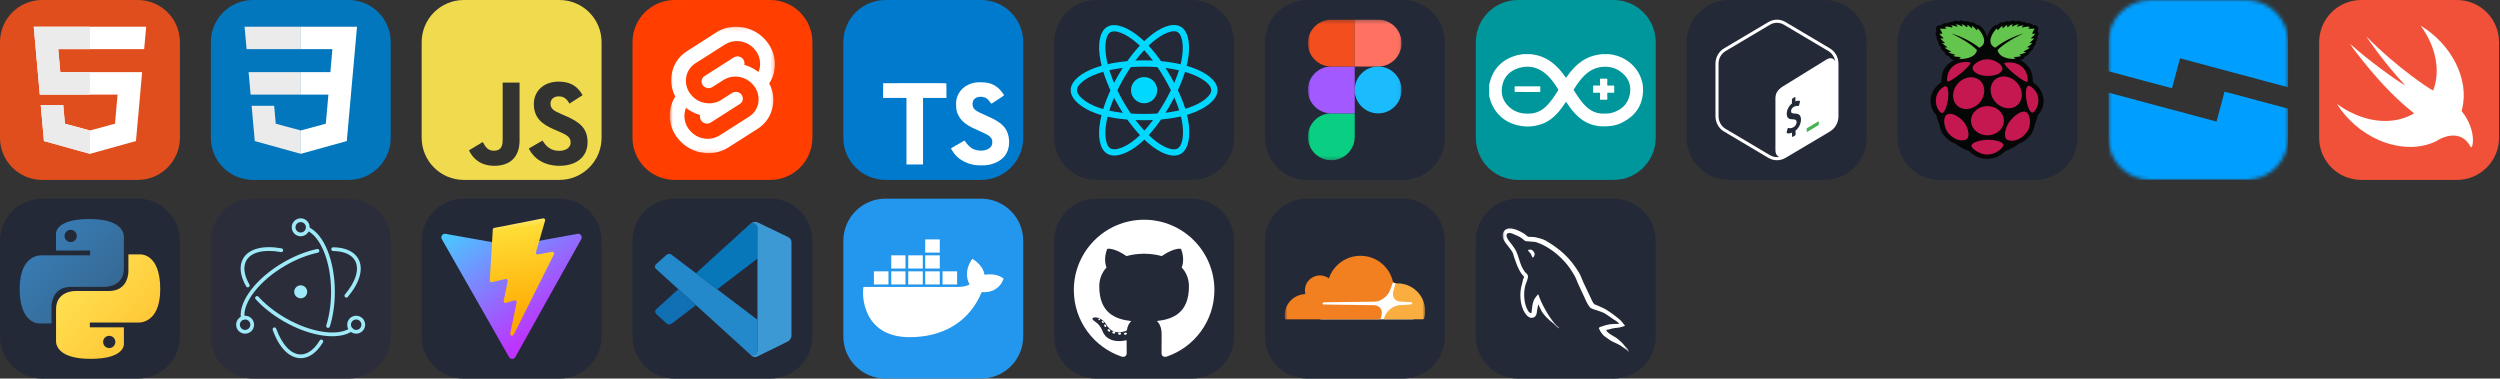
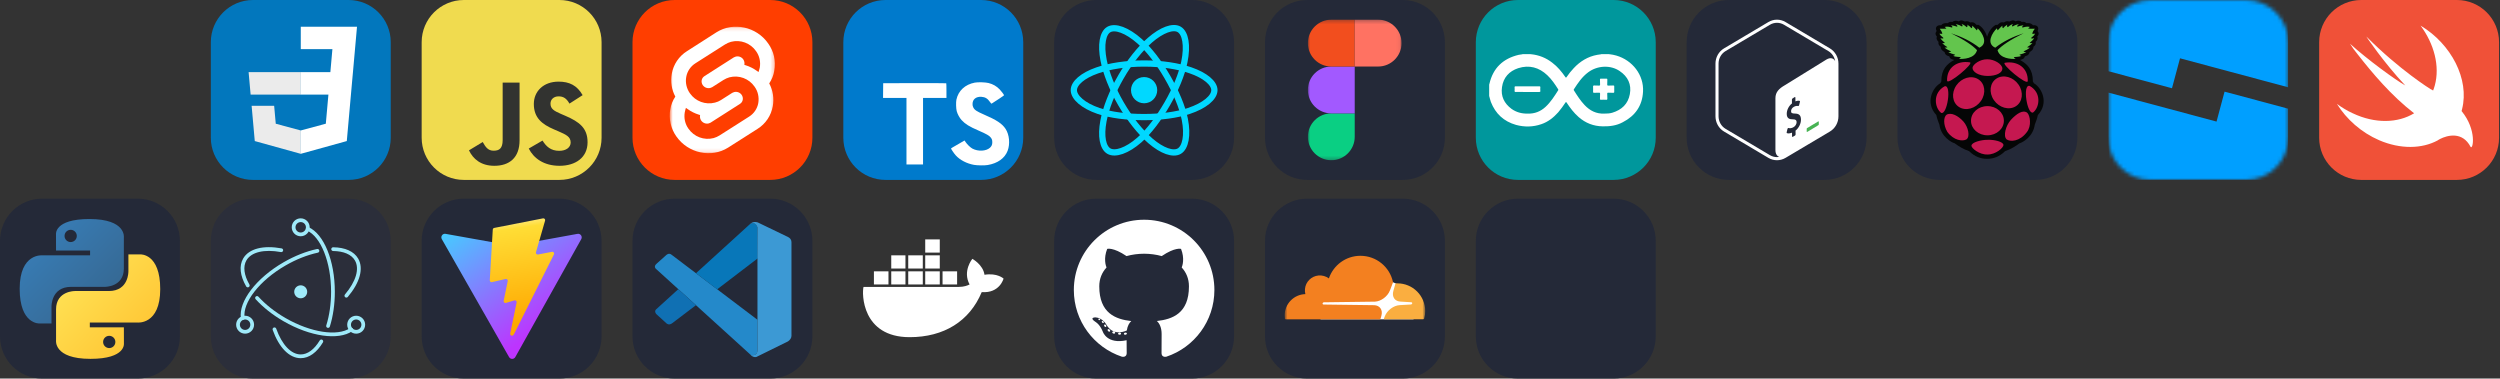
<svg xmlns="http://www.w3.org/2000/svg" width="667" height="101" viewBox="0 0 667 101" fill="none">
  <rect x="0" y="0" width="667" height="101" fill="#333333" stroke="none" />
  <g clip-path="url(#clip0_138_137)">
    <g clip-path="url(#clip1_138_137)">
      <path d="M36.75 0H11.25C5.037 0 0 5.037 0 11.25V36.75C0 42.963 5.037 48 11.25 48H36.75C42.963 48 48 42.963 48 36.75V11.25C48 5.037 42.963 0 36.75 0Z" fill="#E14E1D" />
      <path d="M9 7.125L10.614 25.236H31.372L30.676 33.004L23.992 34.811L17.321 33.007L16.875 28.019H10.864L11.723 37.634L23.991 41.041L36.274 37.634L37.921 19.248H16.092L15.544 13.115H38.445H38.464L39 7.125H9Z" fill="white" />
      <path d="M24 7.125H9L10.614 25.236H24V19.248H16.092L15.544 13.115H24V7.125Z" fill="#EBEBEB" />
      <path d="M24 34.809L23.992 34.811L17.321 33.007L16.875 28.019H10.864L11.723 37.634L23.991 41.041L24 41.039V34.809Z" fill="#EBEBEB" />
    </g>
    <g clip-path="url(#clip2_138_137)">
      <path d="M93 0H67.5C61.287 0 56.25 5.037 56.25 11.25V36.75C56.25 42.963 61.287 48 67.5 48H93C99.213 48 104.25 42.963 104.25 36.75V11.25C104.25 5.037 99.213 0 93 0Z" fill="#0277BD" />
      <path d="M66.329 19.247L66.865 25.236H80.268V19.247H66.329Z" fill="#EBEBEB" />
-       <path d="M80.268 7.125H80.247H65.25L65.794 13.114H80.268V7.125Z" fill="#EBEBEB" />
      <path d="M80.268 41.033V34.801L80.242 34.808L73.572 33.008L73.145 28.231H69.904H67.133L67.972 37.635L80.24 41.04L80.268 41.033Z" fill="#EBEBEB" />
      <path d="M87.622 25.236L86.927 33.004L80.247 34.807V41.037L92.525 37.635L92.615 36.623L94.022 20.855L94.169 19.247L95.25 7.125H80.247V13.114H88.686L88.141 19.247H80.247V25.236H87.622Z" fill="white" />
    </g>
    <g clip-path="url(#clip3_138_137)">
      <path d="M149.25 0H123.75C117.537 0 112.5 5.037 112.5 11.25V36.75C112.5 42.963 117.537 48 123.75 48H149.25C155.463 48 160.5 42.963 160.5 36.75V11.25C160.5 5.037 155.463 0 149.25 0Z" fill="#F0DB4F" />
      <path d="M125.121 40.112L128.794 37.889C129.503 39.146 130.148 40.209 131.694 40.209C133.176 40.209 134.11 39.629 134.11 37.374V22.037H138.621V37.438C138.621 42.109 135.883 44.236 131.887 44.236C128.279 44.236 126.184 42.367 125.121 40.112" fill="#323330" />
      <path d="M141.072 39.629L144.744 37.502C145.711 39.081 146.968 40.241 149.191 40.241C151.06 40.241 152.252 39.307 152.252 38.018C152.252 36.471 151.027 35.923 148.965 35.022L147.838 34.538C144.583 33.153 142.425 31.413 142.425 27.74C142.425 24.356 145.002 21.779 149.03 21.779C151.898 21.779 153.96 22.778 155.442 25.387L151.93 27.643C151.156 26.258 150.319 25.71 149.03 25.71C147.709 25.71 146.871 26.548 146.871 27.643C146.871 28.996 147.709 29.544 149.642 30.382L150.77 30.865C154.604 32.509 156.763 34.184 156.763 37.953C156.763 42.014 153.573 44.236 149.288 44.236C145.099 44.236 142.392 42.239 141.072 39.629Z" fill="#323330" />
    </g>
    <g clip-path="url(#clip4_138_137)">
      <path d="M205.5 0H180C173.787 0 168.75 5.037 168.75 11.25V36.75C168.75 42.963 173.787 48 180 48H205.5C211.713 48 216.75 42.963 216.75 36.75V11.25C216.75 5.037 211.713 0 205.5 0Z" fill="#FF3E00" />
      <mask id="mask0_138_137" style="mask-type:luminance" maskUnits="userSpaceOnUse" x="178" y="7" width="29" height="34">
        <path d="M206.746 7.125H178.688V40.875H206.746V7.125Z" fill="white" />
      </mask>
      <g mask="url(#mask0_138_137)">
        <path d="M204.944 11.587C201.826 7.096 195.62 5.781 191.158 8.612L183.292 13.646C181.147 14.991 179.66 17.193 179.231 19.681C178.859 21.769 179.174 23.914 180.175 25.773C179.488 26.803 179.031 27.947 178.831 29.148C178.373 31.694 178.974 34.325 180.461 36.413C183.607 40.904 189.785 42.219 194.247 39.388L202.112 34.383C204.258 33.038 205.745 30.836 206.174 28.347C206.546 26.26 206.231 24.114 205.23 22.255C205.916 21.226 206.374 20.082 206.574 18.88C207.06 16.306 206.46 13.675 204.944 11.587Z" fill="white" />
        <path d="M190.386 36.842C187.84 37.5 185.18 36.499 183.693 34.354C182.778 33.095 182.434 31.522 182.692 29.978C182.749 29.72 182.806 29.491 182.864 29.234L183.007 28.777L183.407 29.062C184.351 29.749 185.38 30.264 186.496 30.607L186.782 30.693L186.753 30.979C186.725 31.379 186.839 31.808 187.068 32.152C187.526 32.809 188.326 33.124 189.099 32.924C189.27 32.867 189.442 32.809 189.585 32.723L197.422 27.718C197.822 27.461 198.08 27.089 198.165 26.631C198.251 26.174 198.137 25.688 197.879 25.316C197.422 24.658 196.621 24.372 195.849 24.572C195.677 24.629 195.505 24.686 195.362 24.772L192.359 26.689C191.873 27.003 191.33 27.232 190.758 27.375C188.212 28.033 185.552 27.032 184.065 24.887C183.178 23.628 182.806 22.055 183.092 20.511C183.35 19.023 184.265 17.679 185.552 16.878L193.417 11.873C193.904 11.558 194.447 11.329 195.019 11.158C197.565 10.5 200.225 11.501 201.712 13.646C202.627 14.905 202.97 16.478 202.713 18.022C202.656 18.28 202.599 18.509 202.513 18.766L202.37 19.223L201.969 18.938C201.026 18.251 199.996 17.736 198.88 17.393L198.594 17.307L198.623 17.021C198.652 16.621 198.537 16.192 198.308 15.848C197.851 15.191 197.05 14.905 196.278 15.105C196.106 15.162 195.934 15.219 195.791 15.305L187.955 20.31C187.554 20.568 187.297 20.94 187.211 21.397C187.125 21.855 187.24 22.341 187.497 22.713C187.955 23.371 188.755 23.657 189.528 23.457C189.699 23.399 189.871 23.342 190.014 23.256L193.017 21.34C193.503 21.026 194.047 20.797 194.619 20.625C197.164 19.967 199.824 20.968 201.312 23.113C202.227 24.372 202.57 25.945 202.313 27.489C202.055 28.977 201.14 30.321 199.853 31.122L191.987 36.127C191.501 36.442 190.958 36.67 190.386 36.842Z" fill="#FF3E00" />
      </g>
    </g>
    <g clip-path="url(#clip5_138_137)">
      <path d="M261.75 0H236.25C230.037 0 225 5.037 225 11.25V36.75C225 42.963 230.037 48 236.25 48H261.75C267.963 48 273 42.963 273 36.75V11.25C273 5.037 267.963 0 261.75 0Z" fill="#007ACC" />
      <path d="M235.615 24.159L235.599 26.125H238.723H241.847V35.001V43.877H244.057H246.266V35.001V26.125H249.39H252.514V24.197C252.514 23.131 252.491 22.239 252.46 22.216C252.437 22.186 248.636 22.171 244.026 22.178L235.637 22.201L235.615 24.159Z" fill="white" />
      <path d="M263.731 22.145C264.95 22.45 265.88 22.991 266.733 23.875C267.175 24.347 267.83 25.208 267.884 25.414C267.899 25.475 265.811 26.877 264.546 27.662C264.501 27.692 264.318 27.494 264.112 27.189C263.495 26.29 262.847 25.901 261.857 25.833C260.402 25.734 259.464 26.496 259.472 27.768C259.472 28.142 259.525 28.362 259.678 28.667C259.998 29.33 260.592 29.726 262.459 30.534C265.895 32.012 267.365 32.987 268.28 34.374C269.301 35.92 269.529 38.389 268.836 40.225C268.074 42.221 266.184 43.578 263.525 44.027C262.703 44.172 260.752 44.149 259.868 43.989C257.941 43.646 256.112 42.694 254.985 41.444C254.543 40.957 253.682 39.684 253.735 39.593C253.758 39.562 253.956 39.441 254.177 39.311C254.39 39.189 255.198 38.724 255.96 38.282L257.339 37.482L257.628 37.909C258.032 38.526 258.916 39.372 259.449 39.654C260.981 40.462 263.084 40.347 264.12 39.418C264.562 39.014 264.744 38.595 264.744 37.978C264.744 37.421 264.676 37.178 264.386 36.759C264.013 36.225 263.251 35.776 261.087 34.839C258.611 33.772 257.544 33.109 256.569 32.058C256.005 31.448 255.472 30.473 255.251 29.658C255.068 28.98 255.023 27.28 255.167 26.595C255.678 24.203 257.484 22.534 260.089 22.039C260.935 21.879 262.901 21.94 263.731 22.145Z" fill="white" />
    </g>
    <g clip-path="url(#clip6_138_137)">
      <path d="M318 0H292.5C286.287 0 281.25 5.037 281.25 11.25V36.75C281.25 42.963 286.287 48 292.5 48H318C324.213 48 329.25 42.963 329.25 36.75V11.25C329.25 5.037 324.213 0 318 0Z" fill="#242938" />
      <path d="M305.25 27.553C307.182 27.553 308.748 25.987 308.748 24.055C308.748 22.123 307.182 20.557 305.25 20.557C303.318 20.557 301.752 22.123 301.752 24.055C301.752 25.987 303.318 27.553 305.25 27.553Z" fill="#00D8FF" />
      <path fill-rule="evenodd" clip-rule="evenodd" d="M305.25 16.943C309.947 16.943 314.31 17.617 317.599 18.75C321.563 20.114 324 22.182 324 24.055C324 26.007 321.417 28.204 317.161 29.614C313.943 30.681 309.709 31.237 305.25 31.237C300.679 31.237 296.351 30.715 293.097 29.603C288.98 28.195 286.5 25.97 286.5 24.055C286.5 22.198 288.827 20.145 292.735 18.783C296.037 17.632 300.507 16.943 305.25 16.943H305.25Z" stroke="#00D8FF" stroke-width="1.671" />
      <path fill-rule="evenodd" clip-rule="evenodd" d="M299.059 20.52C301.405 16.451 304.169 13.008 306.793 10.725C309.955 7.973 312.965 6.895 314.587 7.83C316.278 8.805 316.891 12.141 315.986 16.532C315.303 19.852 313.669 23.798 311.442 27.661C309.158 31.62 306.543 35.109 303.954 37.372C300.679 40.235 297.512 41.271 295.853 40.315C294.244 39.388 293.629 36.346 294.401 32.28C295.053 28.845 296.69 24.628 299.058 20.52H299.059Z" stroke="#00D8FF" stroke-width="1.671" />
      <path fill-rule="evenodd" clip-rule="evenodd" d="M299.065 27.671C296.712 23.607 295.11 19.493 294.441 16.078C293.636 11.964 294.205 8.819 295.826 7.881C297.515 6.903 300.711 8.037 304.064 11.014C306.599 13.265 309.202 16.651 311.436 20.509C313.726 24.465 315.442 28.473 316.11 31.846C316.955 36.114 316.271 39.375 314.614 40.334C313.006 41.265 310.064 40.28 306.927 37.58C304.277 35.299 301.441 31.775 299.065 27.671Z" stroke="#00D8FF" stroke-width="1.671" />
    </g>
    <g clip-path="url(#clip7_138_137)">
      <path d="M374.25 0H348.75C342.537 0 337.5 5.037 337.5 11.25V36.75C337.5 42.963 342.537 48 348.75 48H374.25C380.463 48 385.5 42.963 385.5 36.75V11.25C385.5 5.037 380.463 0 374.25 0Z" fill="#242938" />
      <mask id="mask1_138_137" style="mask-type:luminance" maskUnits="userSpaceOnUse" x="348" y="5" width="26" height="38">
        <path d="M373.943 5.25H348.938V42.75H373.943V5.25Z" fill="white" />
      </mask>
      <g mask="url(#mask1_138_137)">
        <path d="M355.19 42.75C358.64 42.75 361.44 39.95 361.44 36.5V30.25H355.19C351.74 30.25 348.94 33.05 348.94 36.5C348.94 39.95 351.74 42.75 355.19 42.75Z" fill="#0ACF83" />
        <path d="M348.94 24C348.94 20.55 351.74 17.75 355.19 17.75H361.44V30.25H355.19C351.74 30.25 348.94 27.45 348.94 24Z" fill="#A259FF" />
        <path d="M348.94 11.5C348.94 8.05 351.74 5.25 355.19 5.25H361.44V17.75H355.19C351.74 17.75 348.94 14.95 348.94 11.5Z" fill="#F24E1E" />
        <path d="M361.44 5.25H367.69C371.14 5.25 373.94 8.05 373.94 11.5C373.94 14.95 371.14 17.75 367.69 17.75H361.44V5.25Z" fill="#FF7262" />
-         <path d="M373.94 24C373.94 27.45 371.14 30.25 367.69 30.25C364.24 30.25 361.44 27.45 361.44 24C361.44 20.55 364.24 17.75 367.69 17.75C371.14 17.75 373.94 20.55 373.94 24Z" fill="#1ABCFE" />
      </g>
    </g>
    <g clip-path="url(#clip8_138_137)">
      <path d="M430.5 0H405C398.787 0 393.75 5.037 393.75 11.25V36.75C393.75 42.963 398.787 48 405 48H430.5C436.713 48 441.75 42.963 441.75 36.75V11.25C441.75 5.037 436.713 0 430.5 0Z" fill="#00979C" />
      <path fill-rule="evenodd" clip-rule="evenodd" d="M397.312 25.596V22.518C397.377 22.486 397.377 22.422 397.377 22.358C398.345 18.157 400.991 15.624 405.186 14.63C405.541 14.534 405.929 14.566 406.284 14.438H408.349C408.381 14.502 408.478 14.47 408.542 14.47C410.608 14.694 412.479 15.431 414.125 16.714C415.545 17.772 416.642 19.119 417.643 20.562C417.772 20.754 417.836 20.754 417.965 20.562C418.546 19.728 419.159 18.927 419.869 18.189C421.58 16.361 423.645 15.079 426.162 14.63C426.517 14.534 426.936 14.566 427.291 14.438H429.292C429.324 14.502 429.389 14.47 429.453 14.47C430.066 14.534 430.647 14.662 431.228 14.822C435.552 16.073 438.618 20.017 438.36 24.474C438.166 28.226 436.262 30.919 432.938 32.618C431.293 33.516 429.486 33.741 427.614 33.709C425.162 33.676 423.032 32.843 421.192 31.24C419.901 30.117 418.901 28.771 417.965 27.36C417.836 27.167 417.772 27.199 417.643 27.392C417.062 28.258 416.449 29.123 415.739 29.957C414.48 31.368 413.028 32.522 411.221 33.131C408.994 33.901 406.735 33.933 404.476 33.324C401.217 32.394 398.991 30.342 397.764 27.199C397.571 26.686 397.474 26.109 397.312 25.596ZM407.574 30.31C409.414 30.374 410.995 29.765 412.35 28.514C413.738 27.231 414.738 25.628 415.739 24.057C415.771 23.961 415.771 23.897 415.706 23.8C414.867 22.486 413.996 21.171 412.834 20.081C410.608 17.965 407.994 17.259 405.057 18.189C402.637 18.991 401.088 20.69 400.733 23.255C400.378 25.66 401.314 27.584 403.25 29.027C404.541 29.957 405.993 30.342 407.574 30.31ZM428.033 30.31C428.743 30.31 429.453 30.277 430.131 30.085C432.68 29.316 434.358 27.744 434.843 25.115C435.326 22.518 434.326 20.434 432.132 18.959C429.712 17.291 426.194 17.452 423.742 19.279C422.096 20.498 420.999 22.133 419.901 23.833C419.837 23.929 419.869 23.993 419.901 24.089C420.773 25.468 421.644 26.847 422.774 28.033C424.193 29.54 425.904 30.406 428.033 30.31Z" fill="white" />
      <path fill-rule="evenodd" clip-rule="evenodd" d="M407.542 23.031C408.575 23.031 409.64 23.063 410.672 23.031C410.93 23.031 410.963 23.095 410.963 23.351C410.93 23.64 410.93 23.929 410.963 24.217C410.995 24.474 410.93 24.538 410.64 24.538H406.509C405.799 24.538 405.089 24.506 404.38 24.538C404.154 24.538 404.089 24.474 404.089 24.217C404.121 23.929 404.121 23.64 404.089 23.319C404.089 23.095 404.154 23.031 404.38 23.031C405.412 23.063 406.477 23.031 407.542 23.031ZM427.872 20.979C428.13 20.979 428.388 21.011 428.614 20.979C428.776 20.979 428.84 21.043 428.84 21.203C428.808 21.652 428.84 22.101 428.808 22.55C428.808 22.774 428.872 22.838 429.098 22.838C429.518 22.806 429.97 22.838 430.421 22.806C430.615 22.806 430.68 22.838 430.68 23.063V24.538C430.68 24.698 430.615 24.762 430.454 24.762C430.002 24.73 429.55 24.762 429.066 24.73C428.872 24.73 428.808 24.794 428.808 24.987C428.84 25.436 428.808 25.885 428.84 26.334C428.84 26.526 428.776 26.622 428.582 26.622C428.098 26.59 427.614 26.59 427.13 26.622C426.936 26.622 426.872 26.558 426.872 26.366C426.904 25.885 426.872 25.436 426.904 24.955C426.904 24.794 426.839 24.73 426.678 24.73C426.226 24.762 425.775 24.73 425.323 24.762C425.064 24.762 425.032 24.666 425.032 24.474C425.032 24.025 425.064 23.576 425.032 23.127C425 22.87 425.129 22.806 425.355 22.806C425.807 22.838 426.226 22.806 426.678 22.838C426.839 22.838 426.904 22.774 426.904 22.614C426.872 22.165 426.904 21.684 426.872 21.235C426.872 21.043 426.936 20.979 427.13 20.979C427.388 21.011 427.614 20.979 427.872 20.979Z" fill="white" />
    </g>
    <g clip-path="url(#clip9_138_137)">
      <path d="M486.75 0H461.25C455.037 0 450 5.037 450 11.25V36.75C450 42.963 455.037 48 461.25 48H486.75C492.963 48 498 42.963 498 36.75V11.25C498 5.037 492.963 0 486.75 0Z" fill="#242938" />
      <path fill-rule="evenodd" clip-rule="evenodd" d="M488.216 12.907L476.377 5.879C474.964 5.04 473.223 5.04 471.81 5.879L459.971 12.907C458.558 13.745 457.688 15.295 457.688 16.973V31.028C457.688 32.705 458.558 34.256 459.971 35.095L471.81 42.121C472.516 42.541 473.304 42.75 474.094 42.75C474.882 42.75 475.67 42.541 476.377 42.121L488.216 35.095C489.629 34.256 490.5 32.705 490.5 31.028V16.973C490.5 15.295 489.629 13.745 488.216 12.907Z" fill="#242938" />
      <path fill-rule="evenodd" clip-rule="evenodd" d="M472.224 41.401L460.385 34.375C459.227 33.688 458.508 32.405 458.508 31.028V16.973C458.508 15.596 459.227 14.313 460.385 13.626L472.224 6.599C472.791 6.262 473.438 6.084 474.094 6.084C474.749 6.084 475.395 6.262 475.963 6.599L487.802 13.626C488.778 14.205 489.436 15.208 489.621 16.333C489.229 15.495 488.343 15.267 487.311 15.87L476.111 22.788C474.715 23.605 473.685 24.521 473.684 26.205V40.005C473.683 41.014 474.09 41.667 474.716 41.856C474.51 41.892 474.303 41.917 474.094 41.917C473.438 41.917 472.791 41.738 472.224 41.401ZM488.216 12.906L476.377 5.879C475.671 5.46 474.882 5.25 474.094 5.25C473.305 5.25 472.516 5.46 471.81 5.879L459.971 12.906C458.558 13.745 457.688 15.296 457.688 16.973V31.028C457.688 32.705 458.558 34.256 459.971 35.095L471.81 42.121C472.517 42.54 473.305 42.75 474.094 42.75C474.882 42.75 475.67 42.54 476.377 42.121L488.216 35.095C489.629 34.256 490.5 32.705 490.5 31.028V16.973C490.5 15.296 489.629 13.745 488.216 12.906Z" fill="white" />
      <path fill-rule="evenodd" clip-rule="evenodd" d="M485.113 32.387L482.165 34.151C482.087 34.197 482.029 34.248 482.029 34.342V35.113C482.029 35.208 482.092 35.247 482.17 35.201L485.164 33.381C485.242 33.336 485.254 33.249 485.254 33.155V32.474C485.254 32.38 485.191 32.341 485.113 32.387Z" fill="#47B353" />
      <path fill-rule="evenodd" clip-rule="evenodd" d="M478.835 25.893C478.931 25.845 479.009 25.904 479.01 26.029L479.02 27.049C479.447 26.879 479.818 26.834 480.154 26.912C480.227 26.931 480.259 27.03 480.23 27.148L480.005 28.052C479.988 28.12 479.949 28.189 479.903 28.232C479.883 28.251 479.864 28.266 479.844 28.276C479.814 28.291 479.784 28.296 479.755 28.29C479.602 28.256 479.237 28.176 478.664 28.466C478.062 28.771 477.851 29.294 477.855 29.682C477.86 30.146 478.098 30.286 478.919 30.3C480.013 30.318 480.486 30.796 480.497 31.898C480.508 32.98 479.931 34.142 479.047 34.854L479.067 35.863C479.068 35.985 478.989 36.124 478.893 36.172L478.296 36.517C478.2 36.565 478.121 36.505 478.12 36.384L478.11 35.391C477.597 35.604 477.078 35.655 476.747 35.522C476.685 35.498 476.658 35.405 476.682 35.3L476.899 34.388C476.916 34.316 476.955 34.244 477.006 34.198C477.024 34.18 477.043 34.166 477.062 34.157C477.097 34.14 477.13 34.136 477.159 34.147C477.516 34.267 477.973 34.211 478.412 33.988C478.97 33.706 479.344 33.137 479.338 32.571C479.332 32.058 479.055 31.845 478.379 31.84C477.519 31.842 476.718 31.673 476.704 30.407C476.694 29.365 477.236 28.28 478.093 27.595L478.083 26.576C478.081 26.45 478.158 26.312 478.256 26.263L478.835 25.893Z" fill="#242938" />
    </g>
    <g clip-path="url(#clip10_138_137)">
      <path d="M543 0H517.5C511.287 0 506.25 5.037 506.25 11.25V36.75C506.25 42.963 511.287 48 517.5 48H543C549.213 48 554.25 42.963 554.25 36.75V11.25C554.25 5.037 549.213 0 543 0Z" fill="#242938" />
      <path d="M523.234 5.438C523.039 5.444 522.83 5.513 522.591 5.693C522.008 5.477 521.442 5.403 520.937 5.841C520.156 5.744 519.902 5.945 519.71 6.179C519.538 6.175 518.427 6.01 517.917 6.738C516.636 6.593 516.231 7.46 516.69 8.268C516.428 8.657 516.157 9.04 516.769 9.78C516.553 10.192 516.687 10.639 517.197 11.18C517.062 11.759 517.326 12.168 517.801 12.486C517.712 13.278 518.559 13.74 518.812 13.903C518.909 14.365 519.112 14.801 520.08 15.042C520.239 15.731 520.821 15.849 521.384 15.994C519.523 17.031 517.926 18.395 517.937 21.742L517.664 22.208C515.53 23.452 513.609 27.449 516.612 30.698C516.809 31.716 517.137 32.446 517.43 33.255C517.869 36.513 520.728 38.038 521.482 38.219C522.587 39.025 523.764 39.79 525.357 40.326C526.858 41.81 528.485 42.376 530.12 42.375H530.192C531.828 42.376 533.455 41.81 534.956 40.326C536.549 39.791 537.725 39.025 538.831 38.219C539.585 38.038 542.444 36.513 542.882 33.254C543.175 32.446 543.504 31.716 543.7 30.698C546.703 27.449 544.783 23.451 542.648 22.207L542.375 21.741C542.386 18.395 540.79 17.03 538.928 15.993C539.491 15.849 540.073 15.73 540.233 15.042C541.2 14.801 541.403 14.365 541.5 13.903C541.753 13.739 542.601 13.278 542.512 12.485C542.986 12.167 543.25 11.758 543.116 11.179C543.626 10.638 543.76 10.191 543.543 9.779C544.155 9.04 543.884 8.656 543.623 8.268C544.081 7.46 543.677 6.593 542.395 6.738C541.886 6.01 540.774 6.175 540.603 6.178C540.41 5.944 540.156 5.744 539.375 5.841C538.87 5.403 538.304 5.477 537.721 5.693C537.028 5.169 536.57 5.589 536.046 5.748C535.208 5.485 535.016 5.845 534.604 5.991C533.689 5.806 533.411 6.209 532.973 6.635L532.463 6.625C531.083 7.404 530.398 8.99 530.156 9.806C529.912 8.99 529.229 7.404 527.849 6.625L527.339 6.635C526.9 6.209 526.622 5.806 525.708 5.991C525.296 5.845 525.104 5.485 524.265 5.748C523.922 5.644 523.606 5.427 523.234 5.438L523.234 5.438Z" fill="#050606" />
      <path d="M520.515 8.865C524.175 10.672 526.302 12.135 527.468 13.381C526.871 15.673 523.758 15.778 522.619 15.713C522.852 15.61 523.047 15.485 523.116 15.294C522.83 15.099 521.817 15.273 521.109 14.892C521.381 14.838 521.508 14.786 521.635 14.594C520.967 14.39 520.247 14.214 519.824 13.875C520.053 13.878 520.266 13.925 520.564 13.726C519.966 13.417 519.327 13.172 518.831 12.7C519.14 12.693 519.474 12.697 519.571 12.588C519.023 12.263 518.561 11.901 518.178 11.506C518.612 11.556 518.794 11.513 518.899 11.44C518.485 11.034 517.961 10.691 517.711 10.19C518.032 10.296 518.327 10.337 518.539 10.181C518.398 9.876 517.795 9.697 517.448 8.987C517.786 9.018 518.145 9.057 518.217 8.987C518.06 8.373 517.791 8.028 517.526 7.671C518.25 7.661 519.348 7.673 519.298 7.615L518.85 7.177C519.558 6.994 520.282 7.206 520.808 7.363C521.044 7.185 520.804 6.959 520.516 6.728C521.117 6.805 521.661 6.938 522.151 7.121C522.414 6.893 521.981 6.667 521.772 6.439C522.701 6.608 523.095 6.845 523.486 7.083C523.77 6.822 523.502 6.601 523.311 6.374C524.011 6.623 524.372 6.944 524.752 7.261C524.881 7.094 525.079 6.972 524.84 6.57C525.337 6.845 525.711 7.169 525.988 7.531C526.296 7.343 526.172 7.086 526.174 6.85C526.691 7.253 527.018 7.681 527.42 8.1C527.501 8.044 527.571 7.852 527.634 7.55C528.867 8.696 530.61 11.583 528.082 12.728C525.931 11.028 523.362 9.792 520.515 8.865H520.515H520.515ZM539.9 8.865C536.24 10.673 534.112 12.135 532.947 13.381C533.544 15.673 536.658 15.778 537.796 15.713C537.563 15.61 537.369 15.485 537.3 15.294C537.586 15.099 538.599 15.273 539.306 14.892C539.034 14.838 538.907 14.786 538.78 14.594C539.448 14.39 540.168 14.214 540.591 13.875C540.363 13.878 540.149 13.925 539.851 13.726C540.45 13.417 541.088 13.172 541.585 12.7C541.275 12.693 540.942 12.697 540.845 12.588C541.393 12.263 541.855 11.901 542.237 11.506C541.804 11.556 541.621 11.513 541.516 11.44C541.931 11.034 542.455 10.691 542.705 10.19C542.383 10.296 542.089 10.337 541.877 10.181C542.018 9.876 542.62 9.697 542.968 8.987C542.629 9.018 542.27 9.057 542.198 8.987C542.356 8.373 542.625 8.028 542.889 7.671C542.165 7.661 541.067 7.673 541.117 7.615L541.565 7.177C540.857 6.994 540.133 7.206 539.608 7.363C539.372 7.184 539.612 6.959 539.9 6.728C539.299 6.805 538.755 6.938 538.264 7.12C538.001 6.893 538.434 6.666 538.644 6.439C537.715 6.608 537.321 6.845 536.93 7.083C536.646 6.822 536.914 6.601 537.105 6.374C536.404 6.623 536.044 6.944 535.664 7.26C535.535 7.093 535.337 6.971 535.576 6.569C535.079 6.844 534.704 7.168 534.427 7.531C534.119 7.343 534.244 7.086 534.242 6.85C533.725 7.252 533.397 7.681 532.995 8.1C532.915 8.044 532.844 7.852 532.781 7.549C531.548 8.696 529.806 11.583 532.333 12.728C534.484 11.027 537.052 9.792 539.9 8.865L539.9 8.865Z" fill="#63C54D" />
      <path d="M534.634 32.208C534.646 34.347 532.694 36.09 530.273 36.101C527.852 36.113 525.879 34.388 525.866 32.248V32.208C525.853 30.068 527.805 28.325 530.226 28.314C532.648 28.303 534.621 30.027 534.634 32.167V32.207V32.208ZM527.798 21.143C529.615 22.283 529.942 24.868 528.53 26.916C527.117 28.964 524.5 29.7 522.683 28.56C520.867 27.42 520.539 24.835 521.952 22.787C523.364 20.738 525.982 20.003 527.798 21.143ZM532.701 20.936C530.885 22.077 530.557 24.661 531.97 26.71C533.382 28.757 536 29.494 537.816 28.353C539.633 27.213 539.96 24.628 538.547 22.58C537.135 20.533 534.518 19.796 532.701 20.937V20.936ZM518.832 23.019C520.793 22.515 519.494 30.793 517.899 30.114C516.143 28.761 515.578 24.8 518.832 23.019H518.832ZM541.496 22.916C539.534 22.413 540.833 30.69 542.429 30.011C544.185 28.658 544.75 24.697 541.496 22.916ZM534.918 16.74C538.303 16.192 541.119 18.119 541.005 21.635C540.894 22.983 533.671 16.941 534.918 16.74V16.74ZM525.567 16.637C522.182 16.089 519.366 18.016 519.48 21.532C519.591 22.88 526.814 16.837 525.567 16.637ZM530.23 15.817C528.21 15.767 526.271 17.254 526.266 18.115C526.261 19.163 527.864 20.236 530.244 20.264C532.674 20.28 534.225 19.405 534.233 18.323C534.242 17.098 532.022 15.798 530.23 15.817ZM530.386 37.304C532.147 37.231 534.51 37.848 534.515 38.666C534.544 39.461 532.372 41.258 530.269 41.223C528.092 41.313 525.956 39.514 525.984 38.891C525.952 37.976 528.636 37.263 530.386 37.304ZM523.868 32.452C525.122 33.9 525.693 36.443 524.647 37.192C523.657 37.764 521.253 37.529 519.544 35.176C518.392 33.203 518.541 31.195 519.35 30.605C520.56 29.898 522.429 30.852 523.868 32.452H523.868ZM536.492 31.993C535.136 33.516 534.38 36.293 535.37 37.187C536.316 37.882 538.856 37.785 540.733 35.29C542.095 33.615 541.639 30.817 540.86 30.074C539.704 29.217 538.045 30.314 536.492 31.993L536.492 31.993Z" fill="#C51850" />
    </g>
    <g clip-path="url(#clip11_138_137)">
      <mask id="mask2_138_137" style="mask-type:luminance" maskUnits="userSpaceOnUse" x="562" y="0" width="49" height="48">
        <path d="M599.25 0H573.75C567.537 0 562.5 5.037 562.5 11.25V36.75C562.5 42.963 567.537 48 573.75 48H599.25C605.463 48 610.5 42.963 610.5 36.75V11.25C610.5 5.037 605.463 0 599.25 0Z" fill="white" />
      </mask>
      <g mask="url(#mask2_138_137)">
        <path d="M610.5 0H562.5V18.997L579.486 23.544L581.628 15.555L610.5 23.293V0Z" fill="#009FFF" />
        <path d="M610.5 29.003L593.514 24.45L591.372 32.438L562.5 24.701V48H610.5V29.003Z" fill="#009FFF" />
      </g>
    </g>
    <g clip-path="url(#clip12_138_137)">
      <path d="M655.5 0H630C623.787 0 618.75 5.037 618.75 11.25V36.75C618.75 42.963 623.787 48 630 48H655.5C661.713 48 666.75 42.963 666.75 36.75V11.25C666.75 5.037 661.713 0 655.5 0Z" fill="#F05138" />
      <path d="M656.752 29.633C656.797 29.451 656.842 29.27 656.888 29.09C658.878 21.172 654.038 11.762 645.804 6.831C649.423 11.717 651.006 17.644 649.604 22.801C649.468 23.254 649.332 23.706 649.151 24.158C648.971 24.023 648.744 23.887 648.428 23.751C648.428 23.751 640.239 18.684 631.372 9.772C631.146 9.546 636.122 16.875 641.732 22.801C639.063 21.308 631.689 15.925 626.984 11.672C627.572 12.622 628.25 13.572 628.974 14.432C632.865 19.408 637.977 25.516 644.085 30.221C639.787 32.845 633.725 33.071 627.708 30.221C626.215 29.542 624.812 28.682 623.5 27.732C626.034 31.804 629.97 35.333 634.765 37.414C640.465 39.857 646.166 39.721 650.373 37.459C650.373 37.459 650.418 37.459 650.418 37.414C650.599 37.323 650.78 37.188 650.961 37.097C652.997 36.057 656.978 35.016 659.15 39.178C659.783 40.128 660.914 34.699 656.752 29.633Z" fill="white" />
    </g>
  </g>
  <g clip-path="url(#clip13_138_137)">
    <path d="M36.75 53H11.25C5.037 53 0 58.037 0 64.25V89.75C0 95.963 5.037 101 11.25 101H36.75C42.963 101 48 95.963 48 89.75V64.25C48 58.037 42.963 53 36.75 53Z" fill="#242938" />
    <path d="M23.865 58.438C14.345 58.438 14.94 62.566 14.94 62.566L14.95 66.843H24.035V68.127H11.342C11.342 68.127 5.25 67.436 5.25 77.042C5.25 86.647 10.567 86.307 10.567 86.307H13.74V81.849C13.74 81.849 13.569 76.532 18.972 76.532H27.983C27.983 76.532 33.045 76.614 33.045 71.64V63.415C33.045 63.415 33.813 58.438 23.865 58.438ZM18.856 61.314C19.759 61.314 20.49 62.044 20.49 62.948C20.49 63.852 19.759 64.582 18.856 64.582C17.952 64.582 17.221 63.852 17.221 62.948C17.221 62.044 17.952 61.314 18.856 61.314Z" fill="url(#paint0_linear_138_137)" />
    <path d="M24.135 95.742C33.655 95.742 33.061 91.614 33.061 91.614L33.05 87.337H23.965V86.053H36.658C36.658 86.053 42.75 86.744 42.75 77.138C42.75 67.532 37.433 67.873 37.433 67.873H34.26V72.331C34.26 72.331 34.431 77.647 29.028 77.647H20.017C20.017 77.647 14.955 77.566 14.955 82.54V90.765C14.955 90.765 14.187 95.742 24.135 95.742ZM29.145 92.866C28.241 92.866 27.51 92.136 27.51 91.232C27.51 90.328 28.241 89.597 29.145 89.597C30.048 89.597 30.779 90.328 30.779 91.232C30.779 92.136 30.048 92.866 29.145 92.866Z" fill="url(#paint1_linear_138_137)" />
  </g>
  <g clip-path="url(#clip14_138_137)">
    <path d="M93 53H67.5C61.287 53 56.25 58.037 56.25 64.25V89.75C56.25 95.963 61.287 101 67.5 101H93C99.213 101 104.25 95.963 104.25 89.75V64.25C104.25 58.037 99.213 53 93 53Z" fill="#2B2E3A" />
    <path d="M75.144 66.27C70.268 65.382 66.413 66.311 64.876 68.973C63.73 70.959 64.057 73.592 65.671 76.406C65.703 76.465 65.746 76.516 65.798 76.558C65.85 76.599 65.91 76.63 65.974 76.648C66.038 76.666 66.105 76.671 66.171 76.663C66.237 76.655 66.301 76.634 66.359 76.601C66.417 76.567 66.467 76.523 66.508 76.47C66.548 76.417 66.577 76.357 66.594 76.292C66.611 76.228 66.615 76.161 66.605 76.095C66.595 76.029 66.573 75.966 66.538 75.909C65.085 73.373 64.802 71.101 65.742 69.473C67.019 67.262 70.457 66.433 74.965 67.254C75.094 67.275 75.227 67.245 75.334 67.169C75.442 67.094 75.515 66.979 75.539 66.85C75.562 66.721 75.534 66.588 75.46 66.479C75.386 66.37 75.273 66.295 75.144 66.27ZM68.207 79.827C70.178 81.994 72.74 84.026 75.661 85.713C82.734 89.796 90.264 90.888 93.975 88.357C94.03 88.321 94.078 88.274 94.115 88.219C94.152 88.164 94.178 88.102 94.191 88.037C94.204 87.972 94.204 87.904 94.19 87.839C94.177 87.774 94.151 87.713 94.114 87.658C94.076 87.603 94.028 87.556 93.972 87.52C93.917 87.484 93.854 87.459 93.789 87.447C93.724 87.436 93.657 87.437 93.592 87.451C93.527 87.466 93.466 87.493 93.412 87.531C90.09 89.796 82.937 88.759 76.161 84.847C73.327 83.211 70.847 81.243 68.946 79.154C68.902 79.105 68.849 79.066 68.789 79.037C68.73 79.009 68.665 78.993 68.6 78.99C68.534 78.987 68.468 78.996 68.406 79.019C68.344 79.041 68.287 79.075 68.239 79.12C68.19 79.164 68.15 79.217 68.123 79.277C68.094 79.336 68.079 79.401 68.076 79.467C68.073 79.533 68.083 79.598 68.105 79.66C68.128 79.722 68.162 79.779 68.207 79.827Z" fill="#9FEAF9" />
    <path d="M92.791 79.219C95.984 75.447 97.099 71.654 95.565 68.998C94.437 67.044 92.052 66.012 88.882 65.971C88.75 65.971 88.624 66.023 88.531 66.115C88.438 66.207 88.384 66.333 88.382 66.464C88.381 66.596 88.431 66.722 88.522 66.817C88.613 66.912 88.737 66.967 88.869 66.971C91.72 67.008 93.775 67.897 94.699 69.498C95.973 71.704 94.979 75.087 92.028 78.573C91.984 78.623 91.951 78.681 91.931 78.744C91.91 78.807 91.902 78.873 91.907 78.939C91.912 79.005 91.93 79.069 91.961 79.128C91.991 79.187 92.032 79.239 92.083 79.282C92.133 79.325 92.192 79.357 92.255 79.377C92.318 79.397 92.384 79.404 92.45 79.398C92.516 79.392 92.58 79.374 92.638 79.343C92.697 79.312 92.749 79.27 92.791 79.219ZM84.586 66.436C81.699 67.055 78.626 68.264 75.675 69.968C68.374 74.183 63.611 80.4 64.272 84.907C64.281 84.972 64.303 85.036 64.336 85.093C64.37 85.15 64.414 85.2 64.467 85.24C64.52 85.279 64.58 85.308 64.644 85.325C64.708 85.341 64.775 85.345 64.841 85.335C64.906 85.325 64.969 85.303 65.026 85.269C65.082 85.235 65.132 85.19 65.171 85.136C65.21 85.083 65.238 85.022 65.254 84.958C65.269 84.894 65.272 84.827 65.262 84.762C64.674 80.76 69.189 74.867 76.176 70.834C79.038 69.181 82.013 68.01 84.795 67.414C84.86 67.401 84.922 67.376 84.977 67.339C85.032 67.302 85.08 67.254 85.116 67.199C85.153 67.143 85.178 67.081 85.19 67.016C85.202 66.951 85.201 66.884 85.188 66.819C85.174 66.754 85.147 66.692 85.109 66.638C85.071 66.583 85.023 66.537 84.967 66.501C84.911 66.466 84.848 66.442 84.783 66.43C84.718 66.419 84.651 66.421 84.586 66.436Z" fill="#9FEAF9" />
    <path d="M72.757 88.032C74.426 92.693 77.157 95.563 80.228 95.563C82.468 95.563 84.54 94.036 86.156 91.348C86.191 91.292 86.214 91.229 86.225 91.164C86.235 91.098 86.233 91.032 86.217 90.967C86.201 90.903 86.173 90.842 86.134 90.789C86.095 90.735 86.045 90.69 85.989 90.656C85.932 90.622 85.869 90.599 85.803 90.59C85.738 90.58 85.671 90.584 85.606 90.6C85.542 90.617 85.482 90.646 85.429 90.686C85.376 90.726 85.332 90.776 85.299 90.833C83.846 93.249 82.063 94.563 80.228 94.563C77.677 94.563 75.241 92.003 73.698 87.695C73.677 87.632 73.644 87.573 73.6 87.523C73.556 87.473 73.502 87.433 73.443 87.404C73.383 87.375 73.318 87.358 73.251 87.354C73.185 87.351 73.118 87.36 73.056 87.383C72.993 87.405 72.936 87.44 72.886 87.485C72.837 87.53 72.798 87.584 72.77 87.644C72.742 87.705 72.727 87.77 72.724 87.837C72.722 87.903 72.733 87.969 72.757 88.032ZM88.005 87.12C88.869 84.358 89.333 81.173 89.333 77.853C89.333 69.569 86.434 62.429 82.304 60.595C82.184 60.544 82.048 60.543 81.926 60.592C81.805 60.64 81.707 60.734 81.654 60.853C81.601 60.973 81.597 61.108 81.643 61.231C81.688 61.354 81.78 61.453 81.898 61.509C85.582 63.145 88.333 69.921 88.333 77.853C88.333 81.074 87.883 84.159 87.05 86.821C87.03 86.884 87.022 86.95 87.027 87.017C87.032 87.083 87.05 87.147 87.081 87.206C87.111 87.265 87.153 87.317 87.203 87.36C87.254 87.403 87.313 87.435 87.376 87.454C87.439 87.474 87.506 87.481 87.572 87.475C87.638 87.469 87.702 87.45 87.76 87.419C87.819 87.388 87.871 87.345 87.913 87.294C87.955 87.242 87.986 87.183 88.005 87.12ZM97.422 86.63C97.422 85.308 96.35 84.237 95.029 84.237C93.707 84.237 92.635 85.308 92.635 86.63C92.635 87.952 93.707 89.023 95.029 89.023C96.35 89.023 97.422 87.952 97.422 86.63ZM96.422 86.63C96.422 86.813 96.386 86.994 96.316 87.163C96.246 87.332 96.143 87.486 96.014 87.615C95.884 87.745 95.731 87.847 95.562 87.917C95.393 87.987 95.212 88.023 95.029 88.023C94.846 88.023 94.664 87.987 94.496 87.917C94.326 87.847 94.173 87.745 94.043 87.615C93.914 87.486 93.811 87.332 93.742 87.163C93.671 86.994 93.635 86.813 93.635 86.63C93.635 86.261 93.782 85.906 94.043 85.645C94.305 85.384 94.659 85.237 95.029 85.237C95.398 85.237 95.752 85.384 96.014 85.645C96.275 85.906 96.422 86.261 96.422 86.63ZM65.393 89.023C66.715 89.023 67.786 87.952 67.786 86.63C67.786 85.308 66.715 84.237 65.393 84.237C64.072 84.237 63 85.308 63 86.63C63 87.952 64.072 89.023 65.393 89.023ZM65.393 88.023C65.024 88.023 64.669 87.876 64.408 87.615C64.147 87.354 64 87 64 86.63C64 86.261 64.147 85.906 64.408 85.645C64.669 85.384 65.024 85.237 65.393 85.237C65.763 85.237 66.117 85.384 66.378 85.645C66.639 85.906 66.786 86.261 66.786 86.63C66.786 87 66.639 87.354 66.378 87.615C66.117 87.876 65.763 88.023 65.393 88.023Z" fill="#9FEAF9" />
    <path d="M80.228 63.036C81.55 63.036 82.621 61.965 82.621 60.643C82.621 59.321 81.55 58.25 80.228 58.25C78.906 58.25 77.835 59.321 77.835 60.643C77.835 61.965 78.906 63.036 80.228 63.036ZM80.228 62.036C79.859 62.036 79.504 61.889 79.243 61.628C78.982 61.367 78.835 61.013 78.835 60.643C78.835 60.274 78.982 59.919 79.243 59.658C79.504 59.397 79.859 59.25 80.228 59.25C80.598 59.25 80.952 59.397 81.213 59.658C81.474 59.919 81.621 60.274 81.621 60.643C81.621 61.013 81.474 61.367 81.213 61.628C80.952 61.889 80.598 62.036 80.228 62.036ZM80.594 79.545C79.659 79.747 78.738 79.153 78.536 78.219C78.439 77.77 78.524 77.301 78.773 76.915C79.022 76.529 79.413 76.258 79.862 76.161C80.797 75.959 81.718 76.553 81.92 77.487C82.122 78.422 81.528 79.343 80.594 79.545Z" fill="#9FEAF9" />
  </g>
  <g clip-path="url(#clip15_138_137)">
    <path d="M149.25 53H123.75C117.537 53 112.5 58.037 112.5 64.25V89.75C112.5 95.963 117.537 101 123.75 101H149.25C155.463 101 160.5 95.963 160.5 89.75V64.25C160.5 58.037 155.463 53 149.25 53Z" fill="#242938" />
    <path d="M155.079 63.8L137.486 95.26C137.122 95.91 136.189 95.914 135.82 95.268L117.878 63.803C117.476 63.099 118.079 62.246 118.877 62.388L136.489 65.537C136.601 65.557 136.717 65.556 136.829 65.536L154.073 62.393C154.868 62.248 155.474 63.094 155.079 63.8Z" fill="url(#paint2_linear_138_137)" />
    <path d="M144.879 58.259L131.859 60.81C131.645 60.852 131.487 61.034 131.474 61.251L130.673 74.778C130.654 75.096 130.947 75.344 131.258 75.272L134.883 74.435C135.222 74.357 135.528 74.656 135.459 74.997L134.382 80.271C134.309 80.626 134.642 80.929 134.989 80.824L137.228 80.143C137.575 80.038 137.908 80.342 137.835 80.698L136.123 88.981C136.016 89.499 136.706 89.782 136.993 89.338L137.185 89.041L147.794 67.869C147.972 67.514 147.666 67.11 147.276 67.185L143.545 67.905C143.194 67.973 142.896 67.646 142.995 67.303L145.43 58.861C145.529 58.517 145.23 58.191 144.879 58.259Z" fill="url(#paint3_linear_138_137)" />
  </g>
  <g clip-path="url(#clip16_138_137)">
    <path d="M205.5 53H180C173.787 53 168.75 58.037 168.75 64.25V89.75C168.75 95.963 173.787 101 180 101H205.5C211.713 101 216.75 95.963 216.75 89.75V64.25C216.75 58.037 211.713 53 205.5 53Z" fill="#242938" />
    <path d="M175.072 71.789C175.072 71.789 174.184 71.149 175.249 70.295L177.731 68.075C177.731 68.075 178.441 67.328 179.192 67.979L202.095 85.319V93.634C202.095 93.634 202.084 94.94 200.408 94.795L175.072 71.789Z" fill="#2489CA" />
    <path d="M180.975 77.148L175.072 82.515C175.072 82.515 174.465 82.967 175.072 83.773L177.812 86.266C177.812 86.266 178.463 86.965 179.425 86.17L185.683 81.424L180.975 77.148Z" fill="#1070B3" />
    <path d="M191.339 77.193L202.165 68.926L202.095 60.656C202.095 60.656 201.633 58.851 200.09 59.79L185.684 72.902L191.339 77.193Z" fill="#0877B9" />
    <path d="M200.408 94.806C201.037 95.45 201.799 95.239 201.799 95.239L210.236 91.082C211.316 90.346 211.164 89.432 211.164 89.432V64.606C211.164 63.515 210.047 63.138 210.047 63.138L202.735 59.613C201.137 58.625 200.09 59.79 200.09 59.79C200.09 59.79 201.437 58.821 202.095 60.656V93.482C202.095 93.708 202.047 93.93 201.951 94.13C201.759 94.518 201.341 94.88 200.338 94.729L200.408 94.806Z" fill="#3C99D4" />
  </g>
  <g clip-path="url(#clip17_138_137)">
-     <path d="M261.75 53H236.25C230.037 53 225 58.037 225 64.25V89.75C225 95.963 230.037 101 236.25 101H261.75C267.963 101 273 95.963 273 89.75V64.25C273 58.037 267.963 53 261.75 53Z" fill="#2396ED" />
    <path d="M251.473 75.898H255.357V72.384H251.473V75.898ZM246.848 75.898H250.733V72.384H246.848V75.898ZM242.317 75.898H246.201V72.384H242.317V75.898ZM237.785 75.898H241.577V72.384H237.785V75.898ZM233.161 75.898H237.045V72.384H233.161V75.898ZM237.785 71.644H241.577V68.129H237.785V71.644ZM242.317 71.644H246.201V68.129H242.317V71.644ZM246.848 71.644H250.733V68.129H246.848V71.644ZM246.848 67.389H250.733V63.875H246.848V67.389ZM267.75 74.326C267.75 74.326 266.085 72.754 262.663 73.308C262.293 70.626 259.426 69.054 259.426 69.054C259.426 69.054 256.744 72.291 258.686 75.898C258.132 76.176 257.207 76.546 255.819 76.546H230.386C229.924 78.303 229.924 89.956 242.687 89.956C251.842 89.956 258.686 85.701 261.923 77.933C266.733 78.303 267.75 74.326 267.75 74.326Z" fill="white" />
  </g>
  <g clip-path="url(#clip18_138_137)">
    <path d="M318 53H292.5C286.287 53 281.25 58.037 281.25 64.25V89.75C281.25 95.963 286.287 101 292.5 101H318C324.213 101 329.25 95.963 329.25 89.75V64.25C329.25 58.037 324.213 53 318 53Z" fill="#242938" />
    <path d="M305.25 58.625C294.896 58.625 286.5 67.019 286.5 77.375C286.5 85.659 291.872 92.688 299.323 95.167C300.26 95.341 300.604 94.76 300.604 94.265C300.604 93.818 300.586 92.341 300.578 90.774C295.362 91.909 294.261 88.562 294.261 88.562C293.408 86.395 292.179 85.819 292.179 85.819C290.478 84.655 292.307 84.679 292.307 84.679C294.19 84.811 295.182 86.611 295.182 86.611C296.854 89.477 299.568 88.649 300.638 88.17C300.806 86.958 301.292 86.13 301.828 85.662C297.664 85.188 293.286 83.58 293.286 76.396C293.286 74.349 294.018 72.676 295.218 71.363C295.023 70.891 294.381 68.984 295.399 66.401C295.399 66.401 296.974 65.897 300.557 68.323C302.053 67.907 303.657 67.699 305.25 67.692C306.844 67.699 308.449 67.907 309.947 68.323C313.526 65.897 315.098 66.401 315.098 66.401C316.119 68.984 315.477 70.891 315.282 71.363C316.484 72.676 317.212 74.349 317.212 76.396C317.212 83.598 312.826 85.183 308.65 85.647C309.323 86.229 309.922 87.37 309.922 89.12C309.922 91.628 309.9 93.648 309.9 94.265C309.9 94.764 310.238 95.349 311.188 95.165C318.634 92.683 324 85.657 324 77.375C324 67.019 315.605 58.625 305.25 58.625ZM293.523 85.335C293.481 85.428 293.335 85.456 293.201 85.392C293.065 85.331 292.989 85.204 293.033 85.111C293.073 85.014 293.22 84.988 293.356 85.052C293.492 85.113 293.57 85.242 293.523 85.335ZM294.445 86.158C294.355 86.241 294.181 86.202 294.062 86.071C293.939 85.941 293.916 85.766 294.007 85.682C294.099 85.599 294.269 85.638 294.392 85.768C294.514 85.901 294.538 86.074 294.445 86.158ZM295.078 87.211C294.963 87.291 294.775 87.216 294.659 87.049C294.544 86.882 294.544 86.683 294.661 86.602C294.778 86.522 294.963 86.594 295.08 86.76C295.195 86.929 295.195 87.129 295.078 87.211ZM296.148 88.43C296.045 88.544 295.826 88.513 295.666 88.359C295.502 88.207 295.456 87.993 295.559 87.879C295.663 87.766 295.883 87.798 296.045 87.951C296.208 88.102 296.257 88.318 296.148 88.43ZM297.531 88.842C297.485 88.989 297.274 89.056 297.062 88.993C296.85 88.929 296.711 88.757 296.754 88.609C296.798 88.461 297.01 88.391 297.224 88.458C297.436 88.522 297.575 88.693 297.531 88.842ZM299.105 89.017C299.11 89.171 298.93 89.299 298.707 89.302C298.483 89.307 298.301 89.182 298.299 89.03C298.299 88.874 298.475 88.747 298.699 88.743C298.922 88.739 299.105 88.863 299.105 89.017ZM300.651 88.957C300.677 89.108 300.523 89.263 300.301 89.305C300.083 89.344 299.882 89.251 299.854 89.101C299.827 88.947 299.985 88.792 300.202 88.752C300.424 88.713 300.623 88.804 300.651 88.957Z" fill="white" />
  </g>
  <g clip-path="url(#clip19_138_137)">
    <path d="M374.25 53H348.75C342.537 53 337.5 58.037 337.5 64.25V89.75C337.5 95.963 342.537 101 348.75 101H374.25C380.463 101 385.5 95.963 385.5 89.75V64.25C385.5 58.037 380.463 53 374.25 53Z" fill="#242938" />
    <mask id="mask3_138_137" style="mask-type:luminance" maskUnits="userSpaceOnUse" x="342" y="58" width="39" height="38">
      <path d="M380.25 58.25H342.75V95.75H380.25V58.25Z" fill="white" />
    </mask>
    <g mask="url(#mask3_138_137)">
      <path d="M352.312 85.203H377.129V78.336L372.415 75.632L371.602 75.281L352.312 75.413V85.203Z" fill="white" />
      <path d="M368.545 84.291C368.776 83.5 368.688 82.775 368.304 82.236C367.952 81.741 367.358 81.455 366.645 81.423L353.115 81.247C353.027 81.247 352.951 81.202 352.907 81.137C352.862 81.071 352.852 80.984 352.874 80.895C352.918 80.763 353.05 80.665 353.193 80.654L366.843 80.478C368.46 80.401 370.218 79.093 370.832 77.49L371.612 75.457C371.647 75.373 371.655 75.281 371.636 75.193C370.757 71.214 367.206 68.247 362.964 68.247C359.05 68.247 355.733 70.775 354.545 74.282C353.775 73.71 352.787 73.404 351.742 73.502C349.862 73.689 348.343 75.194 348.17 77.074C348.124 77.541 348.158 78.013 348.268 78.469C346.79 78.51 345.385 79.126 344.354 80.187C343.323 81.247 342.748 82.669 342.75 84.148C342.75 84.423 342.773 84.699 342.805 84.972C342.829 85.105 342.938 85.203 343.069 85.203H368.039C368.111 85.202 368.18 85.178 368.238 85.134C368.295 85.091 368.337 85.03 368.358 84.962L368.545 84.291Z" fill="#F38020" />
      <path d="M372.853 75.597L372.478 75.609C372.39 75.609 372.314 75.675 372.279 75.761L371.752 77.596C371.521 78.388 371.609 79.113 371.993 79.652C372.344 80.146 372.939 80.432 373.652 80.465L376.532 80.641C376.619 80.641 376.696 80.686 376.74 80.751C376.785 80.817 376.795 80.915 376.773 80.993C376.729 81.125 376.597 81.223 376.454 81.234L373.454 81.41C371.828 81.487 370.079 82.795 369.465 84.398L369.245 84.958C369.2 85.068 369.278 85.179 369.397 85.179H379.706C379.766 85.179 379.824 85.16 379.872 85.125C379.92 85.089 379.954 85.038 379.97 84.98C380.153 84.331 380.247 83.659 380.25 82.984C380.244 81.025 379.463 79.148 378.077 77.763C376.69 76.379 374.812 75.601 372.853 75.598" fill="#FAAE40" />
    </g>
  </g>
  <g clip-path="url(#clip20_138_137)">
    <path d="M430.5 53H405C398.787 53 393.75 58.037 393.75 64.25V89.75C393.75 95.963 398.787 101 405 101H430.5C436.713 101 441.75 95.963 441.75 89.75V64.25C441.75 58.037 436.713 53 430.5 53Z" fill="#242938" />
    <mask id="mask4_138_137" style="mask-type:luminance" maskUnits="userSpaceOnUse" x="400" y="60" width="35" height="34">
-       <path d="M434.625 60.125H400.875V93.875H434.625V60.125Z" fill="white" />
-     </mask>
+       </mask>
    <g mask="url(#mask4_138_137)">
      <path fill-rule="evenodd" clip-rule="evenodd" d="M431.963 86.414C430.127 86.363 428.703 86.551 427.51 87.054C427.166 87.192 426.614 87.192 426.569 87.624C426.753 87.806 426.775 88.103 426.936 88.354C427.211 88.811 427.694 89.426 428.129 89.745L429.598 90.795C430.493 91.341 431.503 91.661 432.375 92.209C432.88 92.528 433.385 92.939 433.89 93.281C434.148 93.464 434.303 93.761 434.625 93.874V93.805C434.464 93.601 434.418 93.304 434.258 93.075L433.569 92.414C432.904 91.525 432.077 90.748 431.182 90.11C430.447 89.608 428.841 88.924 428.542 88.081L428.497 88.029C429.001 87.978 429.598 87.801 430.081 87.664C430.862 87.46 431.573 87.504 432.375 87.299L433.478 86.98V86.775C433.065 86.365 432.766 85.817 432.331 85.43C431.16 84.426 429.874 83.445 428.542 82.624C427.831 82.168 426.913 81.871 426.155 81.484C425.879 81.347 425.421 81.278 425.26 81.05C424.846 80.549 424.617 79.887 424.319 79.293L422.437 75.325C422.024 74.435 421.771 73.545 421.267 72.724C418.902 68.846 416.331 66.497 412.383 64.192C411.534 63.713 410.524 63.507 409.45 63.257L407.729 63.165C407.361 63.005 406.994 62.572 406.673 62.366C405.364 61.545 401.99 59.766 401.025 62.111C400.406 63.593 401.944 65.053 402.466 65.806C402.857 66.331 403.361 66.924 403.637 67.517C403.792 67.904 403.843 68.315 404.004 68.726C404.371 69.73 404.716 70.848 405.198 71.783C405.455 72.262 405.725 72.765 406.047 73.198C406.23 73.454 406.552 73.563 406.62 73.974C406.299 74.43 406.277 75.114 406.093 75.685C405.266 78.263 405.588 81.456 406.758 83.354C407.126 83.924 407.993 85.179 409.169 84.7C410.202 84.289 409.971 82.989 410.27 81.848C410.339 81.575 410.293 81.392 410.43 81.209V81.26L411.372 83.154C412.083 84.271 413.323 85.435 414.356 86.211C414.906 86.622 415.342 87.329 416.031 87.58V87.511H415.986C415.848 87.306 415.641 87.214 415.457 87.055C415.044 86.644 414.585 86.142 414.264 85.686C413.3 84.409 412.451 82.994 411.693 81.534C411.326 80.827 411.004 80.052 410.707 79.344C410.568 79.071 410.568 78.659 410.339 78.523C409.994 79.024 409.49 79.459 409.236 80.075C408.8 81.055 408.755 82.264 408.594 83.519C408.502 83.542 408.543 83.519 408.502 83.57C407.768 83.388 407.515 82.635 407.24 81.996C406.551 80.377 406.436 77.776 407.033 75.906C407.193 75.427 407.883 73.921 407.608 73.465C407.469 73.031 407.011 72.781 406.758 72.438C406.459 72.005 406.139 71.458 405.932 70.979C405.381 69.7 405.106 68.287 404.509 67.009C404.233 66.416 403.751 65.8 403.361 65.253C402.924 64.637 402.443 64.203 402.099 63.474C401.984 63.218 401.823 62.812 402.007 62.538C402.052 62.355 402.145 62.282 402.328 62.242C402.626 61.986 403.476 62.31 403.774 62.446C404.623 62.788 405.335 63.108 406.046 63.586C406.368 63.814 406.712 64.248 407.125 64.362H407.608C408.343 64.522 409.168 64.413 409.856 64.618C411.073 65.006 412.174 65.576 413.162 66.193C416.169 68.086 418.648 70.778 420.323 73.995C420.599 74.519 420.713 74.998 420.967 75.546C421.449 76.664 422.046 77.804 422.527 78.9C423.01 79.972 423.468 81.068 424.157 81.957C424.501 82.436 425.878 82.687 426.498 82.938C426.957 83.142 427.668 83.326 428.082 83.577C428.862 84.056 429.643 84.603 430.377 85.128C430.743 85.401 431.892 85.972 431.96 86.427L431.963 86.414ZM408.555 66.591C408.238 66.589 407.921 66.627 407.614 66.705V66.757H407.659C407.843 67.122 408.165 67.373 408.394 67.692L408.922 68.787L408.968 68.736C409.289 68.508 409.45 68.143 409.45 67.596C409.312 67.436 409.29 67.276 409.175 67.117C409.037 66.889 408.739 66.774 408.555 66.592V66.591Z" fill="white" />
    </g>
  </g>
  <defs>
    <linearGradient id="paint0_linear_138_137" x1="8.854" y1="61.793" x2="27.437" y2="80.191" gradientUnits="userSpaceOnUse">
      <stop stop-color="#387EB8" />
      <stop offset="1" stop-color="#366994" />
    </linearGradient>
    <linearGradient id="paint1_linear_138_137" x1="20.261" y1="73.607" x2="40.217" y2="92.473" gradientUnits="userSpaceOnUse">
      <stop stop-color="#FFE052" />
      <stop offset="1" stop-color="#FFC331" />
    </linearGradient>
    <linearGradient id="paint2_linear_138_137" x1="117.44" y1="61.264" x2="139.336" y2="91.001" gradientUnits="userSpaceOnUse">
      <stop stop-color="#41D1FF" />
      <stop offset="1" stop-color="#BD34FE" />
    </linearGradient>
    <linearGradient id="paint3_linear_138_137" x1="135.478" y1="58.952" x2="139.439" y2="86.124" gradientUnits="userSpaceOnUse">
      <stop stop-color="#FFEA83" />
      <stop offset="0.083" stop-color="#FFDD35" />
      <stop offset="1" stop-color="#FFA800" />
    </linearGradient>
    <clipPath id="clip0_138_137">
      <rect width="666.75" height="48" fill="white" />
    </clipPath>
    <clipPath id="clip1_138_137">
-       <rect width="48" height="48" fill="white" />
-     </clipPath>
+       </clipPath>
    <clipPath id="clip2_138_137">
      <rect width="48" height="48" fill="white" transform="translate(56.25)" />
    </clipPath>
    <clipPath id="clip3_138_137">
      <rect width="48" height="48" fill="white" transform="translate(112.5)" />
    </clipPath>
    <clipPath id="clip4_138_137">
      <rect width="48" height="48" fill="white" transform="translate(168.75)" />
    </clipPath>
    <clipPath id="clip5_138_137">
      <rect width="48" height="48" fill="white" transform="translate(225)" />
    </clipPath>
    <clipPath id="clip6_138_137">
      <rect width="48" height="48" fill="white" transform="translate(281.25)" />
    </clipPath>
    <clipPath id="clip7_138_137">
      <rect width="48" height="48" fill="white" transform="translate(337.5)" />
    </clipPath>
    <clipPath id="clip8_138_137">
      <rect width="48" height="48" fill="white" transform="translate(393.75)" />
    </clipPath>
    <clipPath id="clip9_138_137">
      <rect width="48" height="48" fill="white" transform="translate(450)" />
    </clipPath>
    <clipPath id="clip10_138_137">
      <rect width="48" height="48" fill="white" transform="translate(506.25)" />
    </clipPath>
    <clipPath id="clip11_138_137">
      <rect width="48" height="48" fill="white" transform="translate(562.5)" />
    </clipPath>
    <clipPath id="clip12_138_137">
      <rect width="48" height="48" fill="white" transform="translate(618.75)" />
    </clipPath>
    <clipPath id="clip13_138_137">
      <rect width="48" height="48" fill="white" transform="translate(0 53)" />
    </clipPath>
    <clipPath id="clip14_138_137">
      <rect width="48" height="48" fill="white" transform="translate(56.25 53)" />
    </clipPath>
    <clipPath id="clip15_138_137">
      <rect width="48" height="48" fill="white" transform="translate(112.5 53)" />
    </clipPath>
    <clipPath id="clip16_138_137">
      <rect width="48" height="48" fill="white" transform="translate(168.75 53)" />
    </clipPath>
    <clipPath id="clip17_138_137">
      <rect width="48" height="48" fill="white" transform="translate(225 53)" />
    </clipPath>
    <clipPath id="clip18_138_137">
      <rect width="48" height="48" fill="white" transform="translate(281.25 53)" />
    </clipPath>
    <clipPath id="clip19_138_137">
      <rect width="48" height="48" fill="white" transform="translate(337.5 53)" />
    </clipPath>
    <clipPath id="clip20_138_137">
      <rect width="48" height="48" fill="white" transform="translate(393.75 53)" />
    </clipPath>
  </defs>
</svg>